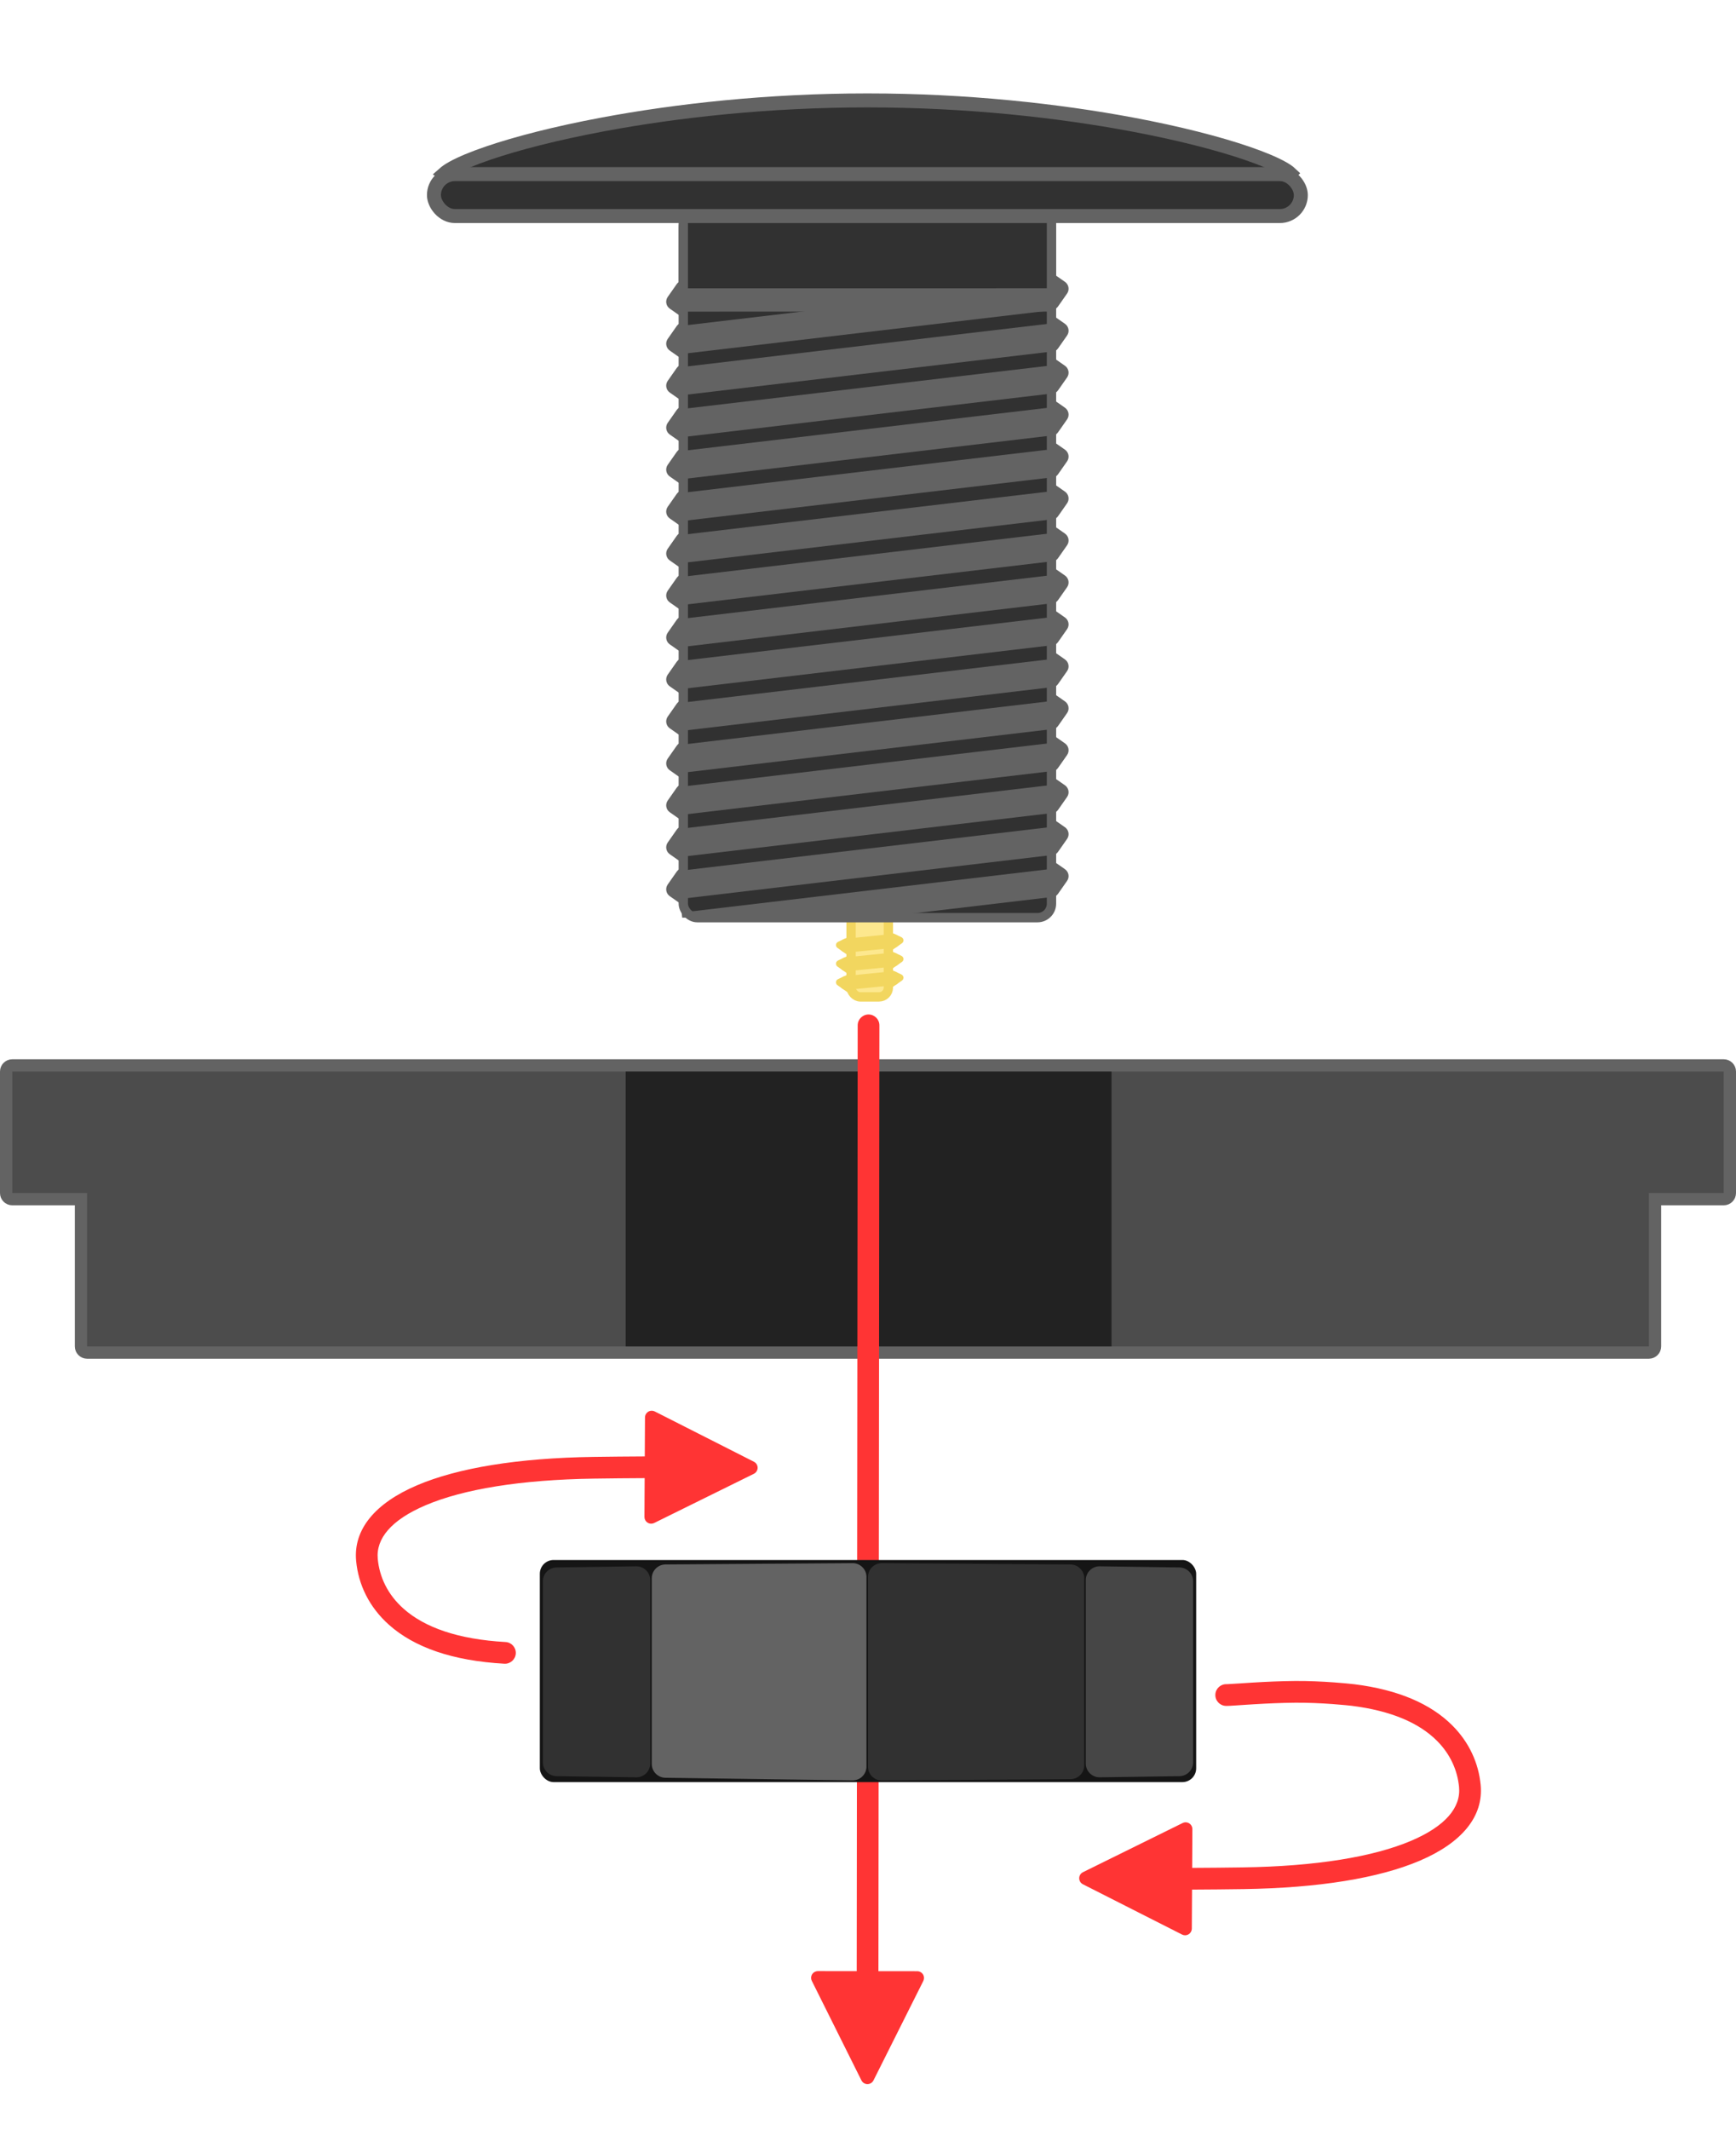
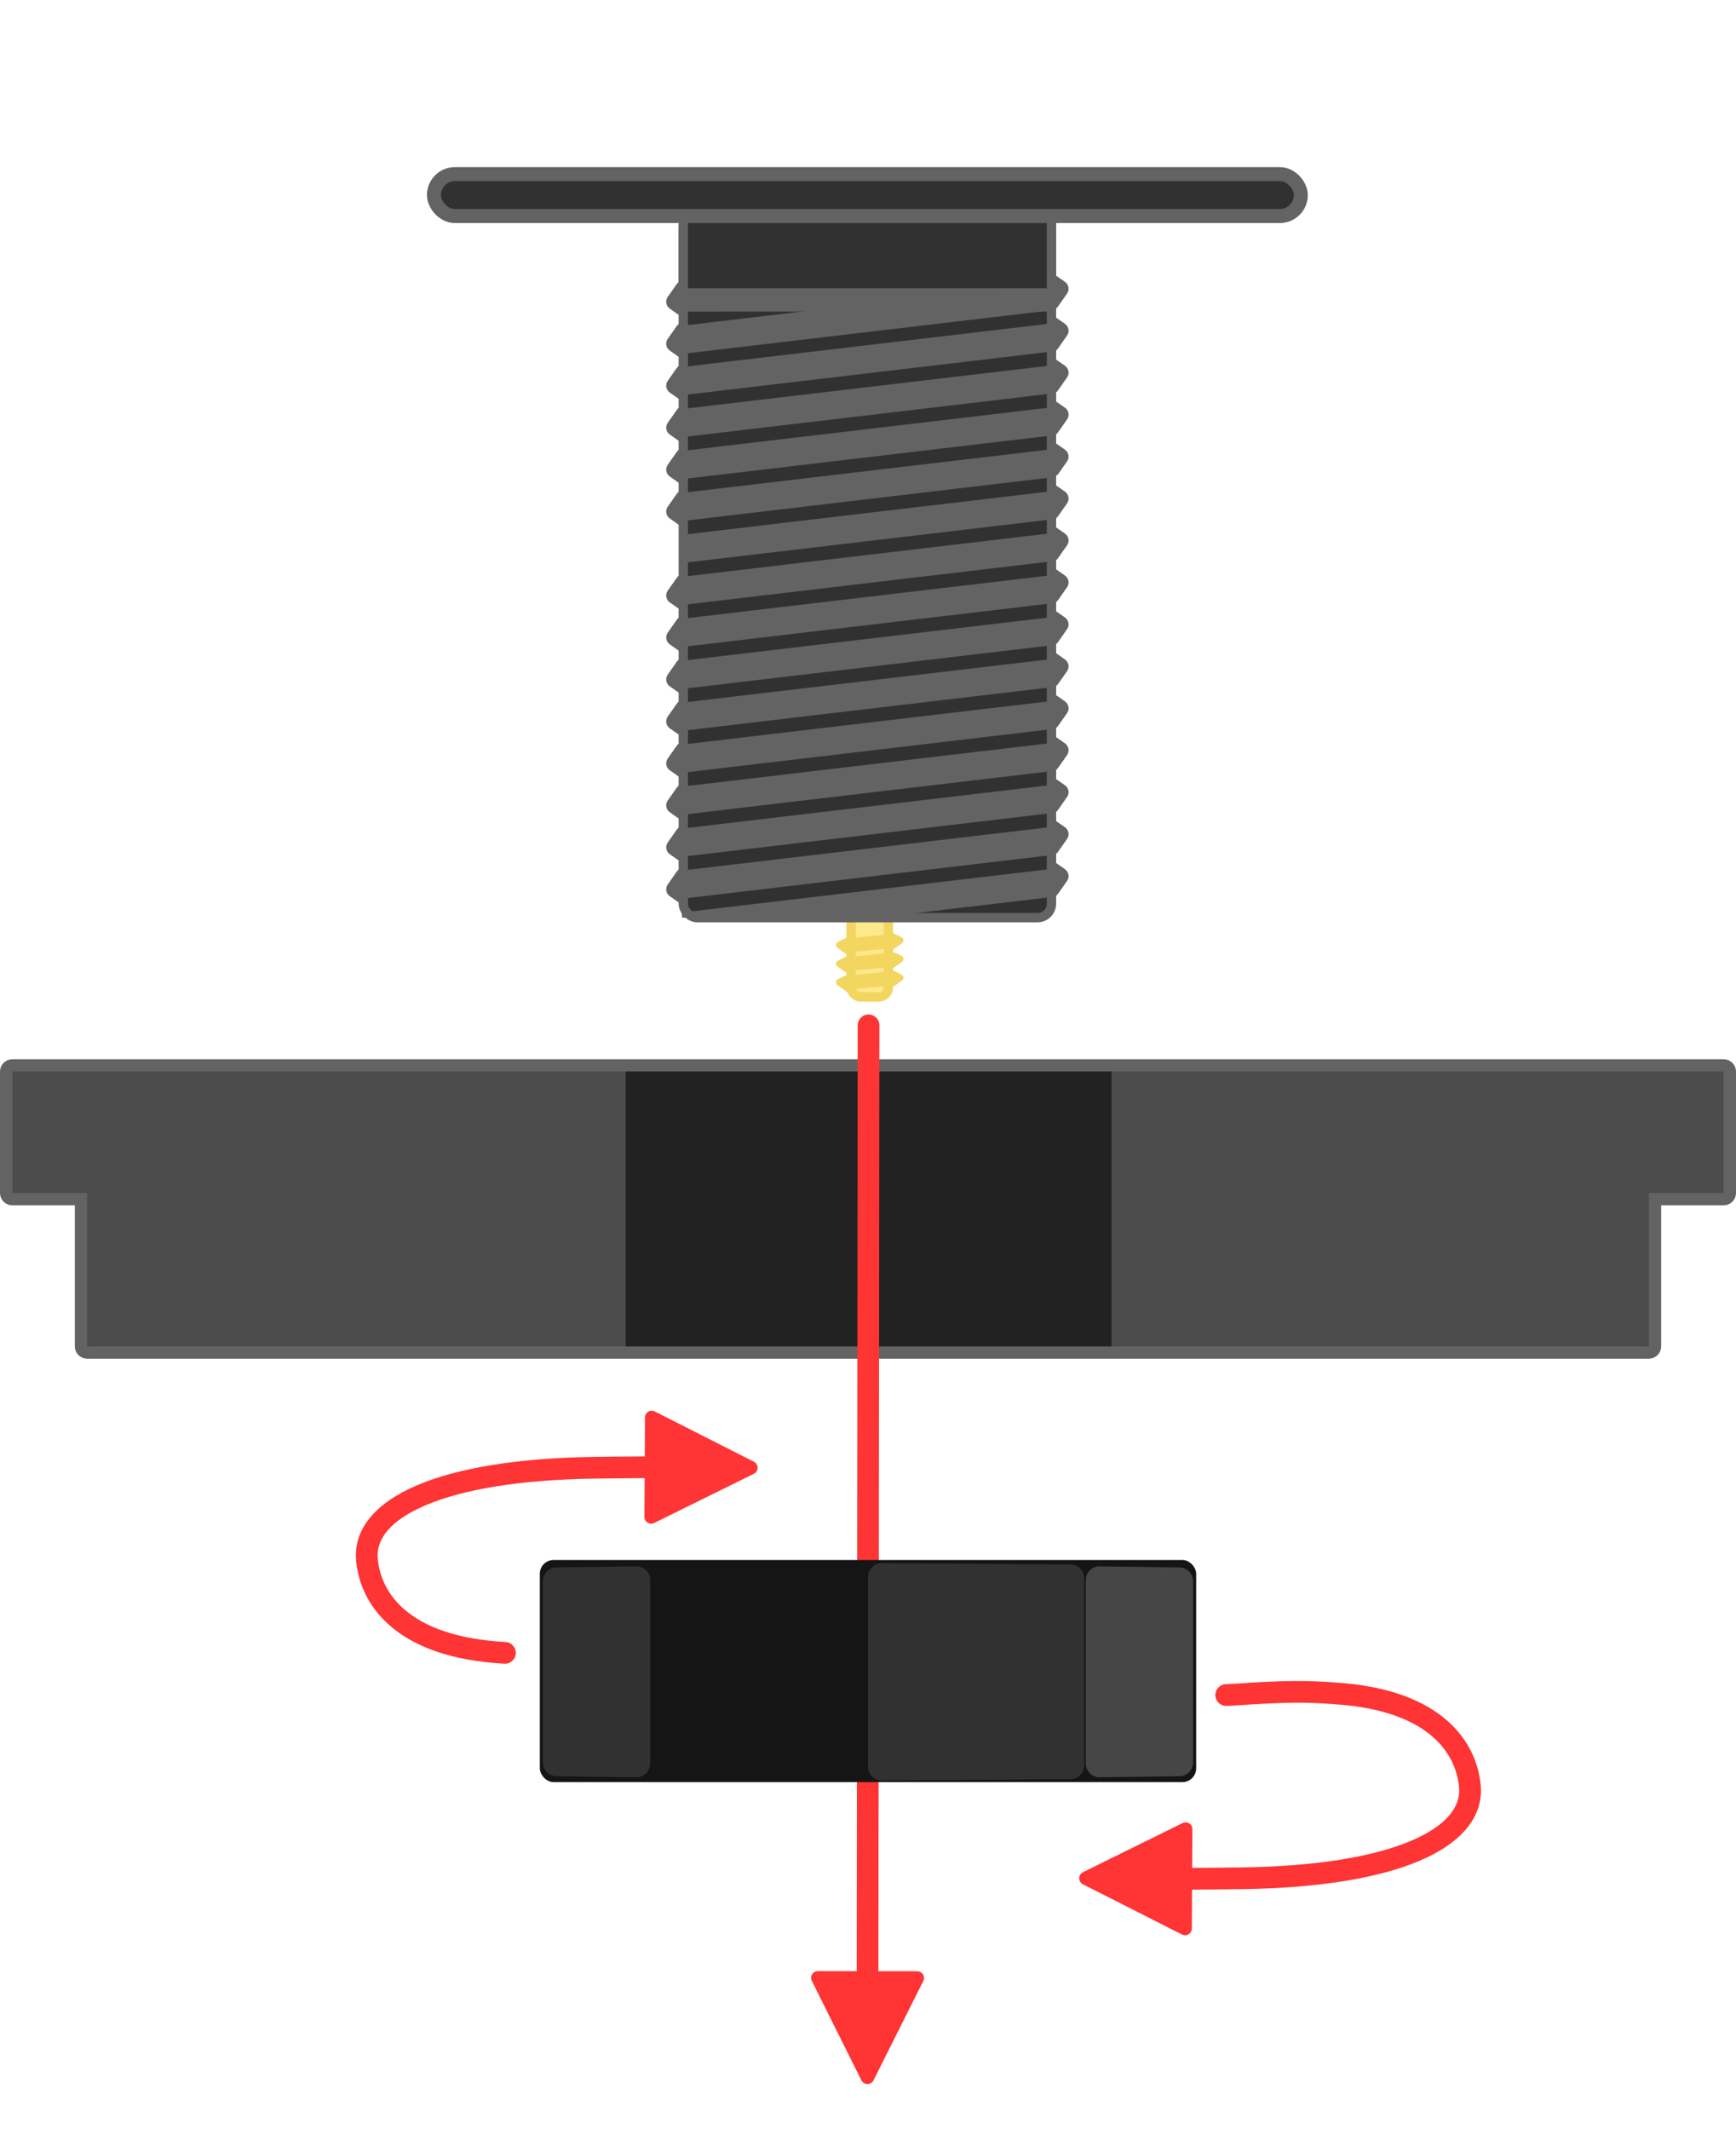
<svg xmlns="http://www.w3.org/2000/svg" width="1599px" height="1961px" viewBox="0 0 1599 1961" version="1.1">
  <rect x="0" y="0" width="1599" height="1961" fill="#808080" stroke="none" />
  <title>Pit Lid Mount QS-Guide (COVER) REVIEW</title>
  <g id="TR4-X-Pit-Lid-documentation" stroke="none" stroke-width="1" fill="none" fill-rule="evenodd">
    <g id="Pit-Lid-Mount-QS-Guide-(COVER)-REVIEW" transform="translate(-208, -83)">
      <rect id="Rectangle" fill="#FFFFFF" x="0" y="0" width="4130" height="5672" rx="148" />
      <g id="Pit-Lid-Mount" transform="translate(601.252, 169)">
        <g id="Group" transform="translate(405.683, 418.06) rotate(180) translate(-405.683, -418.06) translate(0, 0)">
          <path d="M423.087,8.958 C423.618,8.816 424.202,8.876 424.716,9.173 C425.042,9.361 425.313,9.632 425.501,9.958 L428.289,14.787 L431.077,19.615 C431.373,20.128 431.433,20.713 431.291,21.243 C431.149,21.774 430.804,22.25 430.291,22.546 C429.965,22.735 429.595,22.834 429.218,22.834 L423.641,22.834 L418.064,22.835 C417.472,22.835 416.936,22.595 416.547,22.206 C416.159,21.818 415.919,21.282 415.919,20.69 C415.919,20.313 416.018,19.943 416.206,19.617 L421.784,9.958 C422.08,9.445 422.557,9.1 423.087,8.958 Z" id="Star" stroke="#F2D65F" stroke-width="2.147" fill="#F2D65F" transform="translate(423.641, 14.251) scale(-1, 1) rotate(25) translate(-423.641, -14.251) " />
          <path d="M423.087,26.126 C423.618,25.984 424.202,26.045 424.716,26.341 C425.042,26.529 425.313,26.8 425.501,27.126 L428.289,31.955 L431.077,36.783 C431.373,37.296 431.433,37.881 431.291,38.411 C431.149,38.942 430.804,39.418 430.291,39.714 C429.965,39.903 429.595,40.002 429.218,40.002 L423.641,40.002 L418.064,40.003 C417.472,40.003 416.936,39.763 416.547,39.375 C416.159,38.986 415.919,38.45 415.919,37.858 C415.919,37.481 416.018,37.111 416.206,36.785 L421.784,27.126 C422.08,26.613 422.557,26.268 423.087,26.126 Z" id="Star" stroke="#F2D65F" stroke-width="2.147" fill="#F2D65F" transform="translate(423.641, 31.419) scale(-1, 1) rotate(25) translate(-423.641, -31.419) " />
          <path d="M423.087,43.294 C423.618,43.152 424.202,43.213 424.716,43.509 C425.042,43.697 425.313,43.968 425.501,44.294 L428.289,49.123 L431.077,53.951 C431.373,54.464 431.433,55.049 431.291,55.58 C431.149,56.11 430.804,56.586 430.291,56.882 C429.965,57.071 429.595,57.17 429.218,57.17 L423.641,57.17 L418.064,57.171 C417.472,57.171 416.936,56.931 416.547,56.543 C416.159,56.154 415.919,55.618 415.919,55.026 C415.919,54.649 416.018,54.279 416.206,53.953 L421.784,44.294 C422.08,43.781 422.557,43.437 423.087,43.294 Z" id="Star" stroke="#F2D65F" stroke-width="2.147" fill="#F2D65F" transform="translate(423.641, 48.587) scale(-1, 1) rotate(25) translate(-423.641, -48.587) " />
          <path d="M382.877,13.25 C383.408,13.108 383.993,13.168 384.506,13.465 C384.832,13.653 385.103,13.924 385.291,14.25 L388.079,19.079 L390.867,23.907 C391.163,24.42 391.223,25.005 391.081,25.535 C390.939,26.066 390.595,26.542 390.081,26.838 C389.755,27.027 389.385,27.126 389.009,27.126 L383.431,27.126 L377.855,27.127 C377.262,27.127 376.726,26.887 376.338,26.498 C375.949,26.11 375.709,25.574 375.709,24.982 C375.709,24.605 375.808,24.235 375.997,23.909 L381.574,14.25 C381.871,13.737 382.347,13.392 382.877,13.25 Z" id="Star" stroke="#F2D65F" stroke-width="2.147" fill="#F2D65F" transform="translate(383.431, 18.543) rotate(25) translate(-383.431, -18.543) " />
          <path d="M382.877,30.418 C383.408,30.276 383.993,30.337 384.506,30.633 C384.832,30.821 385.103,31.092 385.291,31.418 L388.079,36.247 L390.867,41.075 C391.163,41.588 391.223,42.173 391.081,42.703 C390.939,43.234 390.595,43.71 390.081,44.006 C389.755,44.195 389.385,44.294 389.009,44.294 L383.431,44.294 L377.855,44.295 C377.262,44.295 376.726,44.055 376.338,43.667 C375.949,43.278 375.709,42.742 375.709,42.15 C375.709,41.773 375.808,41.403 375.997,41.077 L381.574,31.418 C381.871,30.905 382.347,30.56 382.877,30.418 Z" id="Star" stroke="#F2D65F" stroke-width="2.147" fill="#F2D65F" transform="translate(383.431, 35.711) rotate(25) translate(-383.431, -35.711) " />
          <path d="M382.877,47.586 C383.408,47.444 383.993,47.505 384.506,47.801 C384.832,47.989 385.103,48.26 385.291,48.586 L388.079,53.415 L390.867,58.243 C391.163,58.756 391.223,59.341 391.081,59.872 C390.939,60.402 390.595,60.878 390.081,61.175 C389.755,61.363 389.385,61.462 389.009,61.462 L377.855,61.463 C377.262,61.463 376.726,61.223 376.338,60.835 C375.949,60.446 375.709,59.91 375.709,59.318 C375.709,58.941 375.808,58.571 375.997,58.245 L381.574,48.586 C381.871,48.073 382.347,47.729 382.877,47.586 Z" id="Star" stroke="#F2D65F" stroke-width="2.147" fill="#F2D65F" transform="translate(383.431, 52.879) rotate(25) translate(-383.431, -52.879) " />
          <rect id="Rectangle" stroke="#F2D65F" stroke-width="8.588" fill="#FDE88E" x="386.366" y="4.294" width="34.341" height="77.253" rx="8.588" />
          <path d="M245.555,100.432 C247.215,100.432 248.718,101.104 249.806,102.191 C250.894,103.279 251.567,104.782 251.567,106.441 L251.564,121.03 C251.563,122.69 250.89,124.193 249.802,125.281 C248.714,126.369 247.211,127.043 245.551,127.043 L230.961,127.045 C229.301,127.046 227.798,126.373 226.71,125.286 C225.622,124.198 224.949,122.696 224.949,121.036 L224.952,106.447 C224.953,104.787 225.626,103.284 226.714,102.196 C227.802,101.108 229.305,100.435 230.965,100.434 Z" id="Rectangle" stroke="#636363" stroke-width="3.435" fill="#636363" transform="translate(238.258, 113.739) rotate(35) translate(-238.258, -113.739) " />
          <path d="M245.555,139.057 C247.181,139.056 248.655,139.7 249.737,140.748 C250.817,141.794 251.506,143.241 251.563,144.849 L251.564,159.655 C251.563,161.315 250.89,162.818 249.802,163.906 C248.714,164.994 247.211,165.667 245.551,165.668 L230.961,165.669 C229.301,165.67 227.798,164.998 226.71,163.91 C225.622,162.823 224.949,161.32 224.949,159.66 L224.952,145.071 C224.953,143.411 225.626,141.908 226.714,140.82 C227.802,139.732 229.305,139.059 230.965,139.058 Z" id="Rectangle" stroke="#636363" stroke-width="3.435" fill="#636363" transform="translate(238.258, 152.363) rotate(35) translate(-238.258, -152.363) " />
          <path d="M245.555,216.305 C247.215,216.305 248.718,216.977 249.806,218.064 C250.894,219.152 251.567,220.655 251.567,222.314 L251.564,236.903 C251.563,238.563 250.89,240.066 249.802,241.154 C248.714,242.243 247.211,242.916 245.551,242.917 L230.961,242.918 C229.301,242.919 227.798,242.247 226.71,241.159 C225.622,240.071 224.949,238.569 224.949,236.909 L224.952,222.32 C224.953,220.66 225.626,219.157 226.714,218.069 C227.802,216.981 229.305,216.308 230.965,216.307 Z" id="Rectangle" stroke="#636363" stroke-width="3.435" fill="#636363" transform="translate(238.258, 229.612) rotate(35) translate(-238.258, -229.612) " />
          <path d="M245.555,177.681 C247.215,177.68 248.718,178.353 249.806,179.44 C250.894,180.528 251.567,182.031 251.567,183.69 L251.564,198.279 C251.563,199.939 250.89,201.442 249.802,202.53 C248.714,203.618 247.211,204.291 245.551,204.292 L230.961,204.294 C229.301,204.294 227.798,203.622 226.71,202.535 C225.622,201.447 224.949,199.944 224.949,198.285 L224.952,183.696 C224.953,182.036 225.626,180.533 226.714,179.445 C227.802,178.357 229.305,177.683 230.965,177.683 Z" id="Rectangle" stroke="#636363" stroke-width="3.435" fill="#636363" transform="translate(238.258, 190.987) rotate(35) translate(-238.258, -190.987) " />
          <path d="M245.555,254.93 C247.181,254.929 248.655,255.574 249.737,256.621 C250.817,257.667 251.506,259.114 251.563,260.722 L251.564,275.528 C251.563,277.188 250.89,278.691 249.802,279.779 C248.714,280.867 247.211,281.54 245.551,281.541 L230.961,281.542 C229.301,281.543 227.798,280.871 226.71,279.783 C225.622,278.696 224.949,277.193 224.949,275.533 L224.952,260.944 C224.953,259.284 225.626,257.781 226.714,256.693 C227.802,255.605 229.305,254.932 230.965,254.931 Z" id="Rectangle" stroke="#636363" stroke-width="3.435" fill="#636363" transform="translate(238.258, 268.236) rotate(35) translate(-238.258, -268.236) " />
          <path d="M245.555,293.554 C247.215,293.553 248.718,294.226 249.806,295.313 C250.894,296.401 251.567,297.904 251.567,299.563 L251.564,314.152 C251.563,315.812 250.89,317.315 249.802,318.403 C248.714,319.491 247.211,320.165 245.551,320.165 L230.961,320.167 C229.301,320.168 227.798,319.495 226.71,318.408 C225.622,317.32 224.949,315.817 224.949,314.158 L224.952,299.569 C224.953,297.909 225.626,296.406 226.714,295.318 C227.802,294.23 229.305,293.556 230.965,293.556 Z" id="Rectangle" stroke="#636363" stroke-width="3.435" fill="#636363" transform="translate(238.258, 306.86) rotate(35) translate(-238.258, -306.86) " />
          <path d="M245.555,370.803 C247.181,370.802 248.655,371.447 249.737,372.494 C250.817,373.54 251.506,374.987 251.563,376.595 L251.564,391.401 C251.563,393.061 250.89,394.564 249.802,395.652 C248.714,396.74 247.211,397.413 245.551,397.414 L230.961,397.415 C229.301,397.416 227.798,396.744 226.71,395.657 C225.622,394.569 224.949,393.066 224.949,391.407 L224.952,376.818 C224.953,375.157 225.626,373.655 226.714,372.567 C227.802,371.478 229.305,370.805 230.965,370.804 Z" id="Rectangle" stroke="#636363" stroke-width="3.435" fill="#636363" transform="translate(238.258, 384.109) rotate(35) translate(-238.258, -384.109) " />
          <path d="M245.555,332.179 C247.215,332.178 248.718,332.85 249.806,333.938 C250.894,335.025 251.567,336.528 251.567,338.187 L251.564,352.776 C251.563,354.437 250.89,355.939 249.802,357.028 C248.714,358.116 247.211,358.789 245.551,358.79 L230.961,358.791 C229.336,358.792 227.861,358.147 226.779,357.1 C225.699,356.054 225.01,354.607 224.953,352.999 L224.952,338.193 C224.953,336.533 225.626,335.03 226.714,333.942 C227.802,332.854 229.305,332.181 230.965,332.18 Z" id="Rectangle" stroke="#636363" stroke-width="3.435" fill="#636363" transform="translate(238.258, 345.485) rotate(35) translate(-238.258, -345.485) " />
          <path d="M245.555,409.427 C247.215,409.427 248.718,410.099 249.806,411.186 C250.894,412.274 251.567,413.777 251.567,415.436 L251.564,430.025 C251.563,431.685 250.89,433.188 249.802,434.276 C248.714,435.364 247.211,436.038 245.551,436.038 L230.961,436.04 C229.301,436.041 227.798,435.368 226.71,434.281 C225.622,433.193 224.949,431.69 224.949,430.031 L224.952,415.442 C224.953,413.782 225.626,412.279 226.714,411.191 C227.802,410.103 229.305,409.43 230.965,409.429 Z" id="Rectangle" stroke="#636363" stroke-width="3.435" fill="#636363" transform="translate(238.258, 422.734) rotate(35) translate(-238.258, -422.734) " />
          <path d="M245.555,448.052 C247.215,448.051 248.718,448.723 249.806,449.811 C250.894,450.898 251.567,452.401 251.567,454.061 L251.564,468.65 C251.563,470.31 250.89,471.813 249.802,472.901 C248.714,473.989 247.211,474.662 245.551,474.663 L230.961,474.664 C229.336,474.665 227.861,474.02 226.779,472.973 C225.699,471.927 225.01,470.48 224.953,468.872 L224.952,454.066 C224.953,452.406 225.626,450.903 226.714,449.815 C227.802,448.727 229.305,448.054 230.965,448.053 Z" id="Rectangle" stroke="#636363" stroke-width="3.435" fill="#636363" transform="translate(238.258, 461.358) rotate(35) translate(-238.258, -461.358) " />
          <path d="M245.555,525.3 C247.215,525.3 248.718,525.972 249.806,527.059 C250.894,528.147 251.567,529.65 251.567,531.309 L251.564,545.898 C251.563,547.558 250.89,549.061 249.802,550.149 C248.714,551.237 247.211,551.911 245.551,551.911 L230.961,551.913 C229.301,551.914 227.798,551.241 226.71,550.154 C225.622,549.066 224.949,547.564 224.949,545.904 L224.952,531.315 C224.953,529.655 225.626,528.152 226.714,527.064 C227.802,525.976 229.305,525.303 230.965,525.302 Z" id="Rectangle" stroke="#636363" stroke-width="3.435" fill="#636363" transform="translate(238.258, 538.607) rotate(35) translate(-238.258, -538.607) " />
-           <path d="M245.555,486.676 C247.215,486.675 248.718,487.348 249.806,488.435 C250.894,489.523 251.567,491.025 251.567,492.685 L251.564,507.274 C251.563,508.934 250.89,510.437 249.802,511.525 C248.714,512.613 247.211,513.286 245.551,513.287 L230.961,513.289 C229.301,513.289 227.798,512.617 226.71,511.53 C225.622,510.442 224.949,508.939 224.949,507.28 L224.952,492.691 C224.953,491.031 225.626,489.528 226.714,488.44 C227.802,487.352 229.305,486.678 230.965,486.677 Z" id="Rectangle" stroke="#636363" stroke-width="3.435" fill="#636363" transform="translate(238.258, 499.982) rotate(35) translate(-238.258, -499.982) " />
+           <path d="M245.555,486.676 C247.215,486.675 248.718,487.348 249.806,488.435 C250.894,489.523 251.567,491.025 251.567,492.685 L251.564,507.274 C251.563,508.934 250.89,510.437 249.802,511.525 C248.714,512.613 247.211,513.286 245.551,513.287 L230.961,513.289 C229.301,513.289 227.798,512.617 226.71,511.53 C225.622,510.442 224.949,508.939 224.949,507.28 L224.952,492.691 C227.802,487.352 229.305,486.678 230.965,486.677 Z" id="Rectangle" stroke="#636363" stroke-width="3.435" fill="#636363" transform="translate(238.258, 499.982) rotate(35) translate(-238.258, -499.982) " />
          <path d="M245.555,563.925 C247.181,563.924 248.655,564.568 249.737,565.616 C250.817,566.662 251.506,568.109 251.563,569.717 L251.564,584.523 C251.563,586.183 250.89,587.686 249.802,588.774 C248.714,589.862 247.211,590.535 245.551,590.536 L230.961,590.537 C229.336,590.538 227.861,589.894 226.779,588.846 C225.699,587.8 225.01,586.353 224.953,584.745 L224.952,569.939 C224.953,568.279 225.626,566.776 226.714,565.688 C227.802,564.6 229.305,563.927 230.965,563.926 Z" id="Rectangle" stroke="#636363" stroke-width="3.435" fill="#636363" transform="translate(238.258, 577.231) rotate(35) translate(-238.258, -577.231) " />
          <path d="M245.555,602.549 C247.215,602.548 248.718,603.221 249.806,604.308 C250.894,605.396 251.567,606.898 251.567,608.558 L251.564,623.147 C251.563,624.807 250.89,626.31 249.802,627.398 C248.714,628.486 247.211,629.159 245.551,629.16 L230.961,629.162 C229.301,629.162 227.798,628.49 226.71,627.403 C225.622,626.315 224.949,624.812 224.949,623.153 L224.952,608.564 C224.953,606.904 225.626,605.401 226.714,604.313 C227.802,603.225 229.305,602.551 230.965,602.551 Z" id="Rectangle" stroke="#636363" stroke-width="3.435" fill="#636363" transform="translate(238.258, 615.855) rotate(35) translate(-238.258, -615.855) " />
          <path d="M245.555,641.177 C247.215,641.177 248.718,641.849 249.806,642.936 C250.894,644.024 251.567,645.527 251.567,647.186 L251.564,661.775 C251.563,663.435 250.89,664.938 249.802,666.026 C248.714,667.114 247.211,667.788 245.551,667.788 L230.961,667.79 C229.301,667.791 227.798,667.118 226.71,666.031 C225.622,664.943 224.949,663.44 224.949,661.781 L224.952,647.192 C224.953,645.532 225.626,644.029 226.714,642.941 C227.802,641.853 229.305,641.18 230.965,641.179 Z" id="Rectangle" stroke="#636363" stroke-width="3.435" fill="#636363" transform="translate(238.258, 654.484) rotate(35) translate(-238.258, -654.484) " />
          <path d="M580.405,91.848 C582.064,91.848 583.567,92.52 584.655,93.607 C585.743,94.695 586.416,96.198 586.416,97.857 L586.413,112.446 C586.412,114.106 585.739,115.609 584.651,116.697 C583.563,117.785 582.06,118.459 580.401,118.459 L565.81,118.461 C564.15,118.462 562.647,117.789 561.56,116.702 C560.472,115.614 559.799,114.112 559.798,112.452 L559.801,97.863 C559.802,96.203 560.475,94.7 561.563,93.612 C562.652,92.524 564.154,91.851 565.814,91.85 Z" id="Rectangle" stroke="#636363" stroke-width="3.435" fill="#636363" transform="translate(573.107, 105.155) rotate(35) translate(-573.107, -105.155) " />
          <path d="M580.405,130.487 C582.064,130.486 583.567,131.159 584.655,132.246 C585.743,133.334 586.416,134.837 586.416,136.496 L586.413,151.085 C586.412,152.745 585.739,154.248 584.651,155.336 C583.563,156.424 582.06,157.098 580.401,157.098 L565.81,157.1 C564.15,157.101 562.647,156.428 561.56,155.341 C560.472,154.253 559.799,152.75 559.798,151.091 L559.801,136.502 C559.802,134.842 560.475,133.339 561.563,132.251 C562.652,131.163 564.154,130.489 565.814,130.489 Z" id="Rectangle" stroke="#636363" stroke-width="3.435" fill="#636363" transform="translate(573.107, 143.793) rotate(35) translate(-573.107, -143.793) " />
          <path d="M580.405,207.765 C582.064,207.764 583.567,208.437 584.655,209.524 C585.743,210.612 586.416,212.114 586.416,213.774 L586.413,228.363 C586.412,230.023 585.739,231.526 584.651,232.614 C583.563,233.702 582.06,234.375 580.401,234.376 L565.81,234.378 C564.15,234.378 562.647,233.706 561.56,232.619 C560.472,231.531 559.799,230.028 559.798,228.369 L559.801,213.78 C559.802,212.12 560.475,210.617 561.563,209.529 C562.652,208.44 564.154,207.767 565.814,207.766 Z" id="Rectangle" stroke="#636363" stroke-width="3.435" fill="#636363" transform="translate(573.107, 221.071) rotate(35) translate(-573.107, -221.071) " />
          <path d="M580.405,169.126 C582.064,169.125 583.567,169.798 584.655,170.885 C585.743,171.973 586.416,173.476 586.416,175.135 L586.413,189.724 C586.412,191.384 585.739,192.887 584.651,193.975 C583.563,195.063 582.06,195.736 580.401,195.737 L565.81,195.739 C564.15,195.739 562.647,195.067 561.56,193.98 C560.472,192.892 559.799,191.389 559.798,189.73 L559.801,175.141 C559.802,173.481 560.475,171.978 561.563,170.89 C562.652,169.802 564.154,169.128 565.814,169.128 Z" id="Rectangle" stroke="#636363" stroke-width="3.435" fill="#636363" transform="translate(573.107, 182.432) rotate(35) translate(-573.107, -182.432) " />
          <path d="M580.405,246.404 C582.03,246.403 583.504,247.048 584.586,248.095 C585.666,249.141 586.355,250.588 586.412,252.196 L586.413,267.002 C586.412,268.662 585.739,270.165 584.651,271.253 C583.563,272.341 582.06,273.014 580.401,273.015 L565.81,273.016 C564.15,273.017 562.647,272.345 561.56,271.257 C560.472,270.17 559.799,268.667 559.798,267.007 L559.801,252.418 C559.802,250.758 560.475,249.256 561.563,248.167 C562.652,247.079 564.154,246.406 565.814,246.405 Z" id="Rectangle" stroke="#636363" stroke-width="3.435" fill="#636363" transform="translate(573.107, 259.71) rotate(35) translate(-573.107, -259.71) " />
          <path d="M580.405,285.043 C582.03,285.042 583.504,285.686 584.586,286.734 C585.666,287.78 586.355,289.227 586.412,290.835 L586.413,305.641 C586.412,307.301 585.739,308.804 584.651,309.892 C583.563,310.98 582.06,311.653 580.401,311.654 L565.81,311.655 C564.15,311.656 562.647,310.984 561.56,309.896 C560.472,308.809 559.799,307.306 559.798,305.646 L559.801,291.057 C559.802,289.397 560.475,287.894 561.563,286.806 C562.652,285.718 564.154,285.045 565.814,285.044 Z" id="Rectangle" stroke="#636363" stroke-width="3.435" fill="#636363" transform="translate(573.107, 298.349) rotate(35) translate(-573.107, -298.349) " />
          <path d="M580.405,362.321 C582.064,362.32 583.567,362.992 584.655,364.079 C585.743,365.167 586.416,366.67 586.416,368.329 L586.413,382.918 C586.412,384.579 585.739,386.081 584.651,387.169 C583.563,388.258 582.06,388.931 580.401,388.932 L565.81,388.933 C564.185,388.934 562.71,388.289 561.628,387.242 C560.548,386.196 559.859,384.749 559.802,383.141 L559.801,368.335 C559.802,366.675 560.475,365.172 561.563,364.084 C562.652,362.996 564.154,362.323 565.814,362.322 Z" id="Rectangle" stroke="#636363" stroke-width="3.435" fill="#636363" transform="translate(573.107, 375.627) rotate(35) translate(-573.107, -375.627) " />
          <path d="M580.405,323.682 C582.064,323.681 583.567,324.353 584.655,325.441 C585.743,326.528 586.416,328.031 586.416,329.691 L586.413,344.28 C586.412,345.94 585.739,347.443 584.651,348.531 C583.563,349.619 582.06,350.292 580.401,350.293 L565.81,350.294 C564.185,350.295 562.71,349.65 561.628,348.603 C560.548,347.557 559.859,346.11 559.802,344.502 L559.801,329.696 C559.802,328.036 560.475,326.533 561.563,325.445 C562.652,324.357 564.154,323.684 565.814,323.683 Z" id="Rectangle" stroke="#636363" stroke-width="3.435" fill="#636363" transform="translate(573.107, 336.988) rotate(35) translate(-573.107, -336.988) " />
-           <path d="M580.405,400.959 C582.064,400.959 583.567,401.631 584.655,402.718 C585.743,403.806 586.416,405.309 586.416,406.968 L586.413,421.557 C586.412,423.217 585.739,424.72 584.651,425.808 C583.563,426.896 582.06,427.57 580.401,427.57 L565.81,427.572 C564.15,427.573 562.647,426.9 561.56,425.813 C560.472,424.725 559.799,423.223 559.798,421.563 L559.801,406.974 C559.802,405.314 560.475,403.811 561.563,402.723 C562.652,401.635 564.154,400.962 565.814,400.961 Z" id="Rectangle" stroke="#636363" stroke-width="3.435" fill="#636363" transform="translate(573.107, 414.266) rotate(35) translate(-573.107, -414.266) " />
          <path d="M580.405,439.598 C582.064,439.598 583.567,440.27 584.655,441.357 C585.743,442.445 586.416,443.948 586.416,445.607 L586.413,460.196 C586.412,461.856 585.739,463.359 584.651,464.447 C583.563,465.535 582.06,466.209 580.401,466.209 L565.81,466.211 C564.15,466.212 562.647,465.539 561.56,464.452 C560.472,463.364 559.799,461.861 559.798,460.202 L559.801,445.613 C559.802,443.953 560.475,442.45 561.563,441.362 C562.652,440.274 564.154,439.601 565.814,439.6 Z" id="Rectangle" stroke="#636363" stroke-width="3.435" fill="#636363" transform="translate(573.107, 452.905) rotate(35) translate(-573.107, -452.905) " />
          <path d="M580.405,516.876 C582.064,516.875 583.567,517.548 584.655,518.635 C585.743,519.723 586.416,521.225 586.416,522.885 L586.413,537.474 C586.412,539.134 585.739,540.637 584.651,541.725 C583.563,542.813 582.06,543.486 580.401,543.487 L565.81,543.489 C564.15,543.489 562.647,542.817 561.56,541.73 C560.472,540.642 559.799,539.139 559.798,537.48 L559.801,522.891 C559.802,521.231 560.475,519.728 561.563,518.64 C562.652,517.552 564.154,516.878 565.814,516.878 Z" id="Rectangle" stroke="#636363" stroke-width="3.435" fill="#636363" transform="translate(573.107, 530.182) rotate(35) translate(-573.107, -530.182) " />
          <path d="M580.405,478.237 C582.064,478.236 583.567,478.909 584.655,479.996 C585.743,481.084 586.416,482.587 586.416,484.246 L586.413,498.835 C586.412,500.495 585.739,501.998 584.651,503.086 C583.563,504.174 582.06,504.847 580.401,504.848 L565.81,504.85 C564.15,504.85 562.647,504.178 561.56,503.091 C560.472,502.003 559.799,500.5 559.798,498.841 L559.801,484.252 C559.802,482.592 560.475,481.089 561.563,480.001 C562.652,478.913 564.154,478.239 565.814,478.239 Z" id="Rectangle" stroke="#636363" stroke-width="3.435" fill="#636363" transform="translate(573.107, 491.543) rotate(35) translate(-573.107, -491.543) " />
          <path d="M580.405,555.515 C582.03,555.514 583.504,556.159 584.586,557.206 C585.666,558.252 586.355,559.699 586.412,561.307 L586.413,576.113 C586.412,577.773 585.739,579.276 584.651,580.364 C583.563,581.452 582.06,582.125 580.401,582.126 L565.81,582.127 C564.15,582.128 562.647,581.456 561.56,580.369 C560.472,579.281 559.799,577.778 559.798,576.119 L559.801,561.53 C559.802,559.869 560.475,558.367 561.563,557.278 C562.652,556.19 564.154,555.517 565.814,555.516 Z" id="Rectangle" stroke="#636363" stroke-width="3.435" fill="#636363" transform="translate(573.107, 568.821) rotate(35) translate(-573.107, -568.821) " />
          <path d="M580.405,594.154 C582.03,594.153 583.504,594.798 584.586,595.845 C585.666,596.891 586.355,598.338 586.412,599.946 L586.413,614.752 C586.412,616.412 585.739,617.915 584.651,619.003 C583.563,620.091 582.06,620.764 580.401,620.765 L565.81,620.766 C564.15,620.767 562.647,620.095 561.56,619.007 C560.472,617.92 559.799,616.417 559.798,614.757 L559.801,600.168 C559.802,598.508 560.475,597.005 561.563,595.917 C562.652,594.829 564.154,594.156 565.814,594.155 Z" id="Rectangle" stroke="#636363" stroke-width="3.435" fill="#636363" transform="translate(573.107, 607.46) rotate(35) translate(-573.107, -607.46) " />
          <path d="M580.405,632.782 C582.064,632.781 583.567,633.454 584.655,634.541 C585.743,635.629 586.416,637.131 586.416,638.791 L586.413,653.38 C586.412,655.04 585.739,656.543 584.651,657.631 C583.563,658.719 582.06,659.392 580.401,659.393 L565.81,659.395 C564.15,659.395 562.647,658.723 561.56,657.636 C560.472,656.548 559.799,655.045 559.798,653.386 L559.801,638.797 C559.802,637.137 560.475,635.634 561.563,634.546 C562.652,633.458 564.154,632.784 565.814,632.783 Z" id="Rectangle" stroke="#636363" stroke-width="3.435" fill="#636363" transform="translate(573.107, 646.088) rotate(35) translate(-573.107, -646.088) " />
          <rect id="Rectangle" stroke="#636363" stroke-width="8.588" fill="#313131" x="236.113" y="77.258" width="339.14" height="648.092" rx="12.882" />
          <rect id="Rectangle" stroke="#636363" stroke-width="8.588" fill="#313131" x="236.113" y="648.098" width="339.14" height="111.589" rx="8.588" />
-           <path d="M405.683,731.793 C515.108,731.793 614.174,735.864 685.883,742.452 C722.152,745.784 751.374,749.749 771.313,754.171 C780.545,756.219 787.698,758.325 792.496,760.551 C793.703,761.111 794.732,761.648 795.544,762.204 C793.606,763.929 791.017,765.652 787.671,767.514 C780.166,771.691 769.164,776.3 755.147,781.092 C729.117,789.99 692.89,799.413 649.269,807.573 C582.148,820.13 497.578,829.679 405.683,829.679 C313.787,829.679 229.217,820.13 162.096,807.573 C118.475,799.413 82.248,789.99 56.219,781.092 C42.201,776.3 31.199,771.691 23.694,767.514 C20.348,765.652 17.759,763.929 16.039,762.305 C16.633,761.647 17.662,761.111 18.869,760.551 C23.667,758.325 30.82,756.219 40.052,754.171 C59.991,749.749 89.213,745.784 125.482,742.452 C197.192,735.864 296.258,731.793 405.683,731.793 Z" id="Oval" stroke="#636363" stroke-width="12.882" fill="#313131" />
          <rect id="Rectangle" stroke="#636363" stroke-width="12.882" fill="#313131" x="6.441" y="723.209" width="798.483" height="38.622" rx="19.311" />
          <line x1="233.965" y1="148.075" x2="575.283" y2="107.804" id="Line" stroke="#636363" stroke-width="25.764" fill="#636363" />
          <line x1="382.072" y1="55.796" x2="425.001" y2="51.504" id="Line" stroke="#F2D65F" stroke-width="12.882" stroke-linecap="round" />
          <line x1="382.072" y1="38.628" x2="425.001" y2="34.336" id="Line" stroke="#F2D65F" stroke-width="12.882" stroke-linecap="round" />
          <line x1="382.072" y1="21.46" x2="425.001" y2="17.168" id="Line" stroke="#F2D65F" stroke-width="12.882" stroke-linecap="round" />
          <path d="M576.237,77.256 L576.793,81.963 L235.475,122.234 L232.456,96.659 L396.902,77.256 L576.237,77.256 Z" id="Combined-Shape" fill="#636363" fill-rule="nonzero" />
          <path d="M575.224,596.592 L576.793,609.882 L235.475,650.154 L232.456,624.579 L469.667,596.592 L575.224,596.592 Z" id="Combined-Shape" fill="#636363" fill-rule="nonzero" transform="translate(404.624, 623.373) rotate(180) translate(-404.624, -623.373) " />
          <line x1="233.965" y1="225.355" x2="575.283" y2="185.084" id="Line" stroke="#636363" stroke-width="25.764" fill="#636363" />
          <line x1="233.965" y1="263.996" x2="575.283" y2="223.724" id="Line" stroke="#636363" stroke-width="25.764" fill="#636363" />
          <line x1="233.965" y1="302.636" x2="575.283" y2="262.365" id="Line" stroke="#636363" stroke-width="25.764" fill="#636363" />
          <line x1="233.965" y1="186.715" x2="575.283" y2="146.444" id="Line" stroke="#636363" stroke-width="25.764" fill="#636363" />
          <line x1="233.965" y1="341.216" x2="575.283" y2="300.945" id="Line" stroke="#636363" stroke-width="25.764" fill="#636363" />
          <line x1="233.965" y1="418.497" x2="575.283" y2="378.225" id="Line" stroke="#636363" stroke-width="25.764" fill="#636363" />
          <line x1="233.965" y1="457.137" x2="575.283" y2="416.866" id="Line" stroke="#636363" stroke-width="25.764" fill="#636363" />
          <line x1="233.965" y1="495.777" x2="575.283" y2="455.506" id="Line" stroke="#636363" stroke-width="25.764" fill="#636363" />
          <line x1="233.965" y1="379.856" x2="575.283" y2="339.585" id="Line" stroke="#636363" stroke-width="25.764" fill="#636363" />
          <line x1="233.965" y1="534.357" x2="575.283" y2="494.086" id="Line" stroke="#636363" stroke-width="25.764" fill="#636363" />
          <line x1="233.965" y1="611.638" x2="575.283" y2="571.366" id="Line" stroke="#636363" stroke-width="25.764" fill="#636363" />
          <line x1="238.258" y1="645.974" x2="573.107" y2="645.95" id="Line" stroke="#636363" stroke-width="21.47" fill="#636363" />
          <line x1="233.965" y1="572.997" x2="575.283" y2="532.726" id="Line" stroke="#636363" stroke-width="25.764" fill="#636363" />
        </g>
      </g>
      <path id="Arrow-1" d="M773.323,1423.827 C821.4,1426.533 856.399,1439.031 879.462,1459.546 C898.055,1476.085 907.758,1496.853 909.813,1518.321 C912.595,1547.391 892.402,1571.584 853.81,1588.055 C816.106,1604.147 760.675,1613.213 691.207,1614.234 C675.795,1614.46 660.048,1614.61 643.966,1614.684 L643.767,1650.57 C643.748,1653.996 640.955,1656.759 637.529,1656.74 C636.566,1656.734 635.618,1656.505 634.759,1656.07 L543.42,1609.771 C540.364,1608.222 539.143,1604.489 540.692,1601.433 C541.299,1600.236 542.277,1599.268 543.481,1598.674 L635.323,1553.382 C638.396,1551.867 642.115,1553.13 643.631,1556.202 C644.057,1557.066 644.276,1558.017 644.27,1558.98 L644.076,1594.683 C660.021,1594.61 675.633,1594.461 690.913,1594.236 C758.001,1593.25 810.996,1584.583 845.96,1569.66 C877.39,1556.246 891.709,1539.09 889.903,1520.226 C888.31,1503.573 880.804,1487.507 866.169,1474.489 C846.767,1457.231 816.056,1446.264 772.199,1443.795 C766.685,1443.485 762.467,1438.763 762.777,1433.249 C763.087,1427.735 767.809,1423.516 773.323,1423.827 Z" transform="translate(722.929, 1519.274) rotate(180) translate(-722.929, -1519.274) " fill="#FF3434" fill-rule="nonzero" />
      <path id="Arrow-1-Copy-2" d="M1437.148,1631.946 C1444.947,1632.517 1452.36,1633.236 1455.582,1633.639 C1496.203,1638.723 1525.927,1651.825 1545.588,1671.431 C1561.527,1687.325 1569.924,1706.59 1571.812,1726.321 C1574.595,1755.391 1554.402,1779.584 1515.81,1796.055 C1478.106,1812.147 1422.675,1821.213 1353.207,1822.234 C1337.795,1822.46 1322.048,1822.61 1305.966,1822.684 L1305.767,1858.57 C1305.748,1861.996 1302.955,1864.759 1299.529,1864.74 C1298.566,1864.734 1297.618,1864.505 1296.759,1864.07 L1205.42,1817.771 C1202.364,1816.222 1201.143,1812.489 1202.692,1809.433 C1203.299,1808.236 1204.277,1807.268 1205.481,1806.674 L1297.323,1761.382 C1300.396,1759.867 1304.115,1761.13 1305.631,1764.202 C1306.057,1765.066 1306.276,1766.017 1306.27,1766.98 L1306.076,1802.683 C1322.021,1802.61 1337.633,1802.461 1352.913,1802.236 C1420.001,1801.25 1472.996,1792.583 1507.96,1777.66 C1539.39,1764.246 1553.709,1747.09 1551.903,1728.226 C1550.44,1712.938 1543.945,1698.038 1531.466,1685.593 C1515.162,1669.334 1489.554,1658.047 1453.098,1653.484 C1452.202,1653.372 1450.027,1653.138 1447.505,1652.893 C1443.904,1652.544 1439.908,1652.202 1435.686,1651.892 C1424.197,1651.05 1412.781,1650.574 1402.254,1650.624 C1401.527,1650.627 1400.795,1650.633 1400.058,1650.64 C1388.517,1650.747 1376.367,1651.249 1362.679,1652.077 C1359.797,1652.252 1356.953,1652.434 1353.662,1652.652 C1352.382,1652.737 1347.411,1653.07 1346.268,1653.145 C1341.907,1653.433 1339.62,1653.565 1338.102,1653.573 L1337.826,1653.573 C1337.469,1653.571 1337.156,1653.562 1336.864,1653.546 C1331.35,1653.235 1327.132,1648.514 1327.442,1643 C1327.752,1637.485 1332.474,1633.267 1337.988,1633.577 C1338.314,1633.596 1344.003,1633.241 1349.702,1632.876 L1350.556,1632.821 C1354.252,1632.584 1357.838,1632.35 1359.846,1632.219 L1360.28,1632.191 C1360.956,1632.147 1361.381,1632.119 1361.472,1632.114 C1375.471,1631.267 1387.939,1630.752 1399.871,1630.64 C1400.639,1630.633 1401.401,1630.628 1402.158,1630.624 C1413.263,1630.571 1425.179,1631.068 1437.148,1631.946 Z" fill="#FF3434" fill-rule="nonzero" />
      <path d="M1795.7,1063.875 C1797.26,1063.875 1798.673,1064.507 1799.695,1065.529 C1800.718,1066.552 1801.35,1067.964 1801.35,1069.525 L1801.35,1181.382 C1801.35,1182.942 1800.718,1184.354 1799.695,1185.377 C1798.673,1186.399 1797.26,1187.032 1795.7,1187.032 L1732.417,1187.032 L1732.418,1322.618 C1732.418,1324.178 1731.785,1325.591 1730.763,1326.613 C1729.741,1327.636 1728.328,1328.268 1726.768,1328.268 L288.232,1328.268 C286.672,1328.268 285.259,1327.636 284.237,1326.613 C283.215,1325.591 282.582,1324.178 282.582,1322.618 L282.582,1187.032 L219.3,1187.032 C217.74,1187.032 216.327,1186.399 215.305,1185.377 C214.282,1184.354 213.65,1182.942 213.65,1181.382 L213.65,1069.525 C213.65,1067.964 214.282,1066.552 215.305,1065.529 C216.327,1064.507 217.74,1063.875 219.3,1063.875 Z" id="Combined-Shape" stroke="#636363" stroke-width="11.3" fill="#4C4C4C" />
      <rect id="Rectangle" fill="#222222" x="784.318" y="1069.524" width="447.494" height="253.096" />
      <path id="Down-Arrow-2-Copy" d="M1008.01,1017 C1013.533,1017.006 1018.006,1021.487 1018,1027.01 L1017.101,1897.788 L1052.898,1897.825 C1056.248,1897.829 1058.975,1900.487 1059.091,1903.808 L1059.095,1904.035 C1059.094,1904.998 1058.869,1905.948 1058.437,1906.809 L1012.547,1998.353 C1011.012,2001.416 1007.284,2002.654 1004.221,2001.119 C1003.021,2000.517 1002.049,1999.543 1001.449,1998.341 L955.748,1906.703 C954.219,1903.637 955.465,1899.912 958.531,1898.383 C959.393,1897.953 960.343,1897.73 961.306,1897.731 L997.101,1897.767 L998,1026.99 C998.006,1021.467 1002.487,1016.994 1008.01,1017 Z" fill="#FF3434" fill-rule="nonzero" />
      <g id="Mushroom-Cap-Nut-(Flat)" transform="translate(1007.5, 1621.476) rotate(180) translate(-1007.5, -1621.476) translate(705.216, 1519.22)">
        <rect id="Rectangle" fill="#151515" x="0" y="0" width="604.569" height="204.51" rx="12.713" />
-         <path d="M316.588,1.592 L488.919,4.015 C495.87,4.113 501.453,9.775 501.453,16.726 L501.453,187.676 C501.453,194.662 495.816,200.339 488.83,200.388 L316.499,201.6 C309.478,201.649 303.747,195.997 303.697,188.977 C303.697,188.947 303.697,188.917 303.697,188.887 L303.697,14.303 C303.697,7.282 309.389,1.59 316.409,1.59 C316.469,1.59 316.529,1.591 316.588,1.592 Z" id="Rectangle" fill="#636363" />
        <path d="M115.739,2.722 L289.483,1.5 C296.503,1.451 302.235,7.102 302.284,14.123 C302.284,14.153 302.284,14.183 302.284,14.213 L302.284,188.887 C302.284,195.908 296.593,201.6 289.572,201.6 C289.542,201.6 289.512,201.6 289.483,201.6 L115.739,200.378 C108.753,200.329 103.116,194.652 103.116,187.666 L103.116,15.434 C103.116,8.448 108.753,2.771 115.739,2.722 Z" id="Rectangle-Copy" fill="#313131" />
        <path d="M515.78,4.415 L589.193,5.463 C596.142,5.562 601.724,11.224 601.724,18.174 L601.724,184.926 C601.724,191.876 596.142,197.538 589.193,197.637 L515.78,198.685 C508.759,198.785 502.987,193.175 502.887,186.155 C502.886,186.094 502.886,186.034 502.886,185.973 L502.886,17.126 C502.886,10.106 508.577,4.414 515.598,4.414 C515.659,4.414 515.719,4.414 515.78,4.415 Z" id="Rectangle-Copy-2" fill="#313131" />
        <path d="M15.376,5.463 L88.789,4.415 C95.81,4.315 101.582,9.925 101.682,16.945 C101.683,17.006 101.683,17.066 101.683,17.126 L101.683,185.973 C101.683,192.994 95.992,198.686 88.971,198.686 C88.91,198.686 88.85,198.686 88.789,198.685 L15.376,197.637 C8.427,197.538 2.845,191.876 2.845,184.926 L2.845,18.174 C2.845,11.224 8.427,5.562 15.376,5.463 Z" id="Rectangle-Copy-3" fill="#464646" />
      </g>
    </g>
  </g>
</svg>